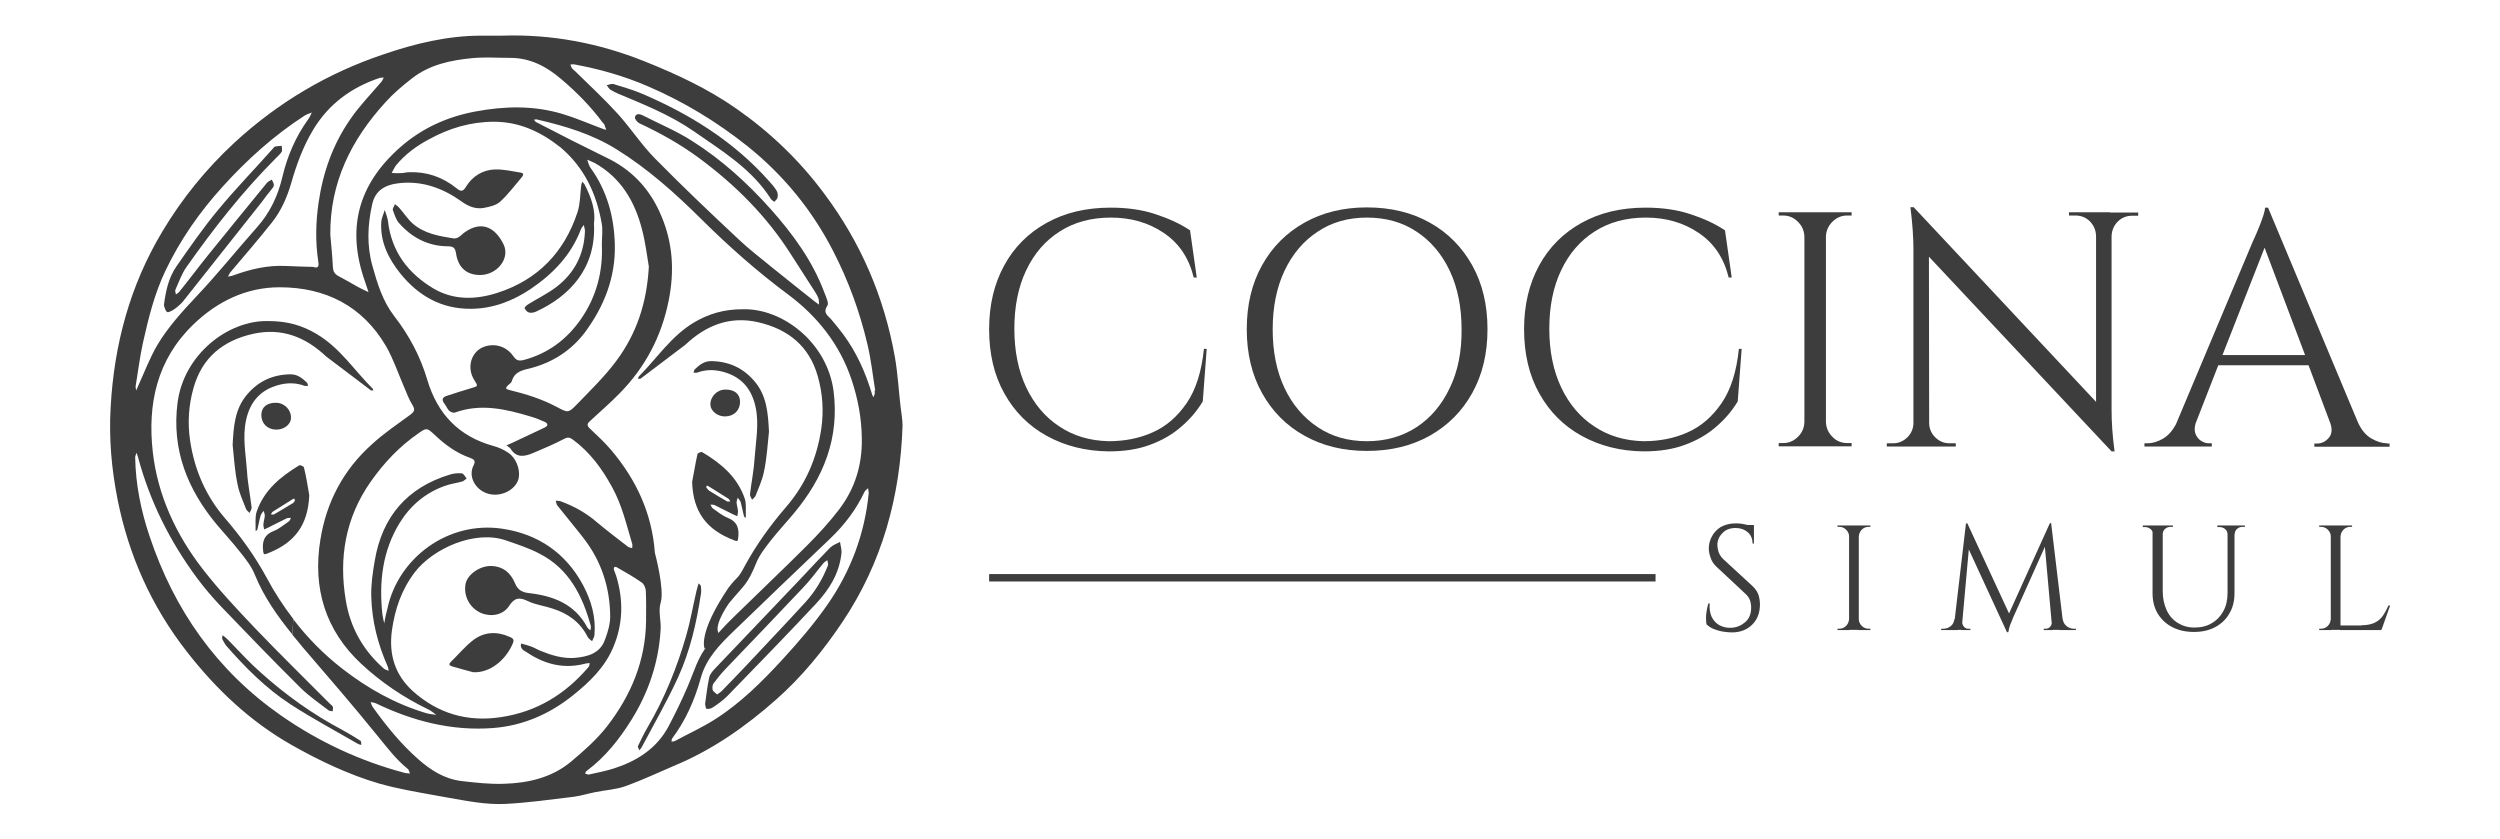
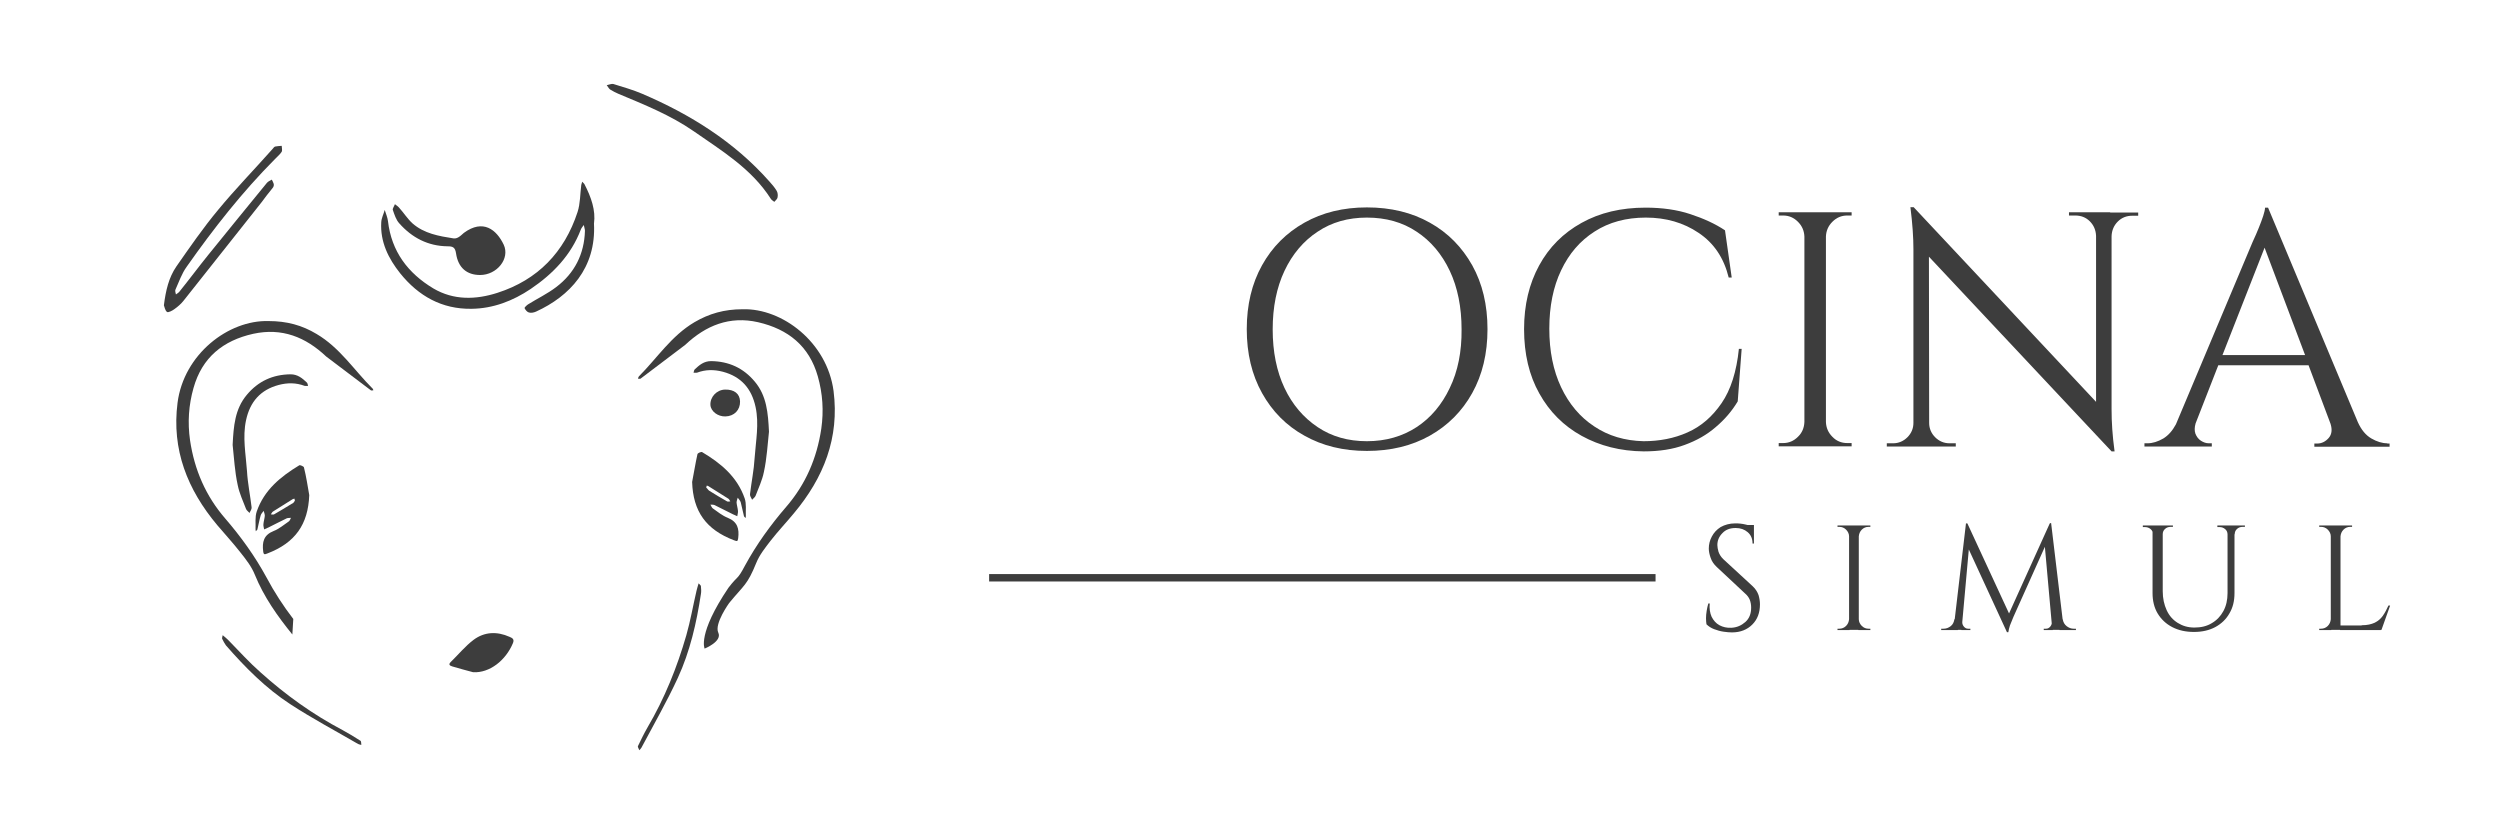
<svg xmlns="http://www.w3.org/2000/svg" version="1.1" id="Capa_1" x="0px" y="0px" viewBox="0 0 1080 362.6" style="enable-background:new 0 0 1080 362.6;" xml:space="preserve">
  <style type="text/css">
	.st0{fill:#3D3D3D;}
</style>
  <g>
    <g>
-       <path class="st0" d="M389,175.3c-0.8-7-1.2-14.1-2.4-21c-4.6-25.9-14.7-49.5-30.5-70.6c-10.6-14.3-23.3-26.5-37.9-36.7    c-12.4-8.7-26-15-40-20.6c-19.6-7.8-40-11.7-61.2-11h-9c-14.6,0-28.7,3.4-42.4,8.1c-24.1,8.1-45.5,20.8-64.3,38.1    C89.1,72.9,78.7,85.7,70.2,99.9c-14,23.3-20.9,48.8-22.4,76c-0.8,13.5,0.4,26.8,3,39.9c4.8,24.1,14.6,46.1,29.9,65.7    c12.7,16.3,27.4,30.2,45.4,40.4c11.8,6.7,24.7,12.8,37.7,16.6c8.1,2.3,16.5,3.7,24.8,5.2c1.7,0.3,3.3,0.6,5,0.9    c8.1,1.4,16.3,3.1,24.6,2.7c9.9-0.5,19.8-1.9,29.7-3.1c3.1-0.4,6.2-1.4,9.3-2c4.4-0.9,8.9-1.1,13.1-2.6c7.2-2.6,14.1-5.9,21.2-8.9    c16.3-6.8,30.6-16.8,43.8-28.5c11.1-9.8,20.4-21.2,28.7-33.6c17.2-25.7,24.9-54.2,25.9-84.7C389.9,181,389.3,178.2,389,175.3z     M177.8,34c7.7-6.1,16.9-8,26.4-8.9c5.3-0.5,10.6-0.1,15.9-0.1c8.8-0.1,16,3.7,22.5,9.3c6.6,5.6,12.6,11.7,17.8,18.7    c0.2,0.2,0.4,0.4,0.6,0.6c0.3,0.8,0.6,1.6,0.9,2.5c-0.7-0.2-1.5-0.4-2.2-0.7c-5.6-2.1-11.1-4.5-16.8-6.2c-12.4-3.7-25-3.4-37.7-1    c-12.2,2.3-23.1,7.3-32.4,15.5c-18.4,16.3-23.1,35.4-15.1,58c0.5,1.5,1,3,1.5,4.5c-1.5-0.7-3-1.4-4.5-2.2    c-2.9-1.6-5.7-3.3-8.6-4.8c-1.6-0.9-2.2-2-2.3-3.9c-0.2-4.6-0.7-9.2-1.1-13.9c-0.2-22.5,9-41,23.8-57.2    C169.9,40.4,173.8,37.1,177.8,34z M265.6,105.5c-0.3-11.9-3.4-23.2-10.5-33c-0.7-1-1-2.3-1.4-3.5c1.1,0.5,2.2,0.9,3.2,1.4    c11.4,6.4,17.4,16.7,20.5,28.9c1.5,5.8,2.2,11.8,2.9,15.9c-0.9,16.1-5.5,29.1-13.9,40.5c-5.1,6.9-11.3,12.9-17.3,19.1    c-3.6,3.7-3.8,3.5-8.4,1.1c-6.5-3.5-13.5-5.7-20.6-7.4c-1.5-0.4-2-0.7-0.7-2c0.6-0.6,1.5-1.1,1.7-1.8c1.3-4.5,5-4.8,8.7-5.8    c9.2-2.5,17-7.6,22.8-15.2C260.9,132.5,266,119.9,265.6,105.5z M259.9,96.3c0.6,3,0.1,6.3,0.1,9.4c0.5,11.6-2.3,22.4-9,32.1    c-6.1,8.8-14.2,14.9-24.7,17.7c-2.4,0.6-3.3,0.1-4.6-1.7c-2.9-4.1-7.7-5.6-12.3-4.1c-5.8,1.9-8,9-4.5,14.5    c1.7,2.7,1.7,2.6-1.4,3.5c-3.5,1-7,2.2-10.5,3.3c-1.8,0.6-2.4,1.6-1,3.4c0.8,1,1.2,2.2,2,3c0.6,0.6,1.9,1.1,2.6,0.8    c11.1-4,21.8-1.5,32.5,1.7c2.1,0.6,4.1,1.4,6.1,2.3c1.4,0.6,1.9,1.6,0.1,2.5c-4.7,2.2-9.3,4.4-14,6.6c-0.8,0.4-1.7,0.7-2.5,1.1    c0.6,0.5,1.4,0.9,1.8,1.5c2.6,4.1,6.1,3.3,9.7,1.8c4.5-1.9,9-3.8,13.4-6.1c1.7-0.9,2.5-0.6,3.9,0.4c7.3,5.4,12.5,12.5,16.8,20.4    c4.3,7.7,6.2,16.2,8.7,24.5c0.2,0.6,0,1.3,0,1.9c-0.6-0.2-1.4-0.3-1.8-0.6c-4.4-3.4-8.9-6.8-13.2-10.4c-4.7-4.1-10-7.1-15.8-9.2    c-0.7-0.3-1.5-0.2-2.2-0.3c0.2,0.7,0.2,1.6,0.7,2.1c3.7,4.7,7.6,9.3,11.3,14.1c7.7,9.9,11.4,21.3,11.5,33.8c0,3.3-1,6.7-2.2,9.9    c-2.1,6.1-7.5,7.5-13.1,8c-5.1,0.4-10-1.1-14.7-3c-1.5-0.6-2.9-1.5-4.4-2c-1.3-0.5-2.7-0.8-4.1-1.2c-0.6,2.4,1.4,3.1,2.8,4    c7.8,5.2,16.2,7.1,25.3,4.6c0.5-0.1,1-0.1,1.6-0.1c-0.2,0.6-0.2,1.3-0.6,1.7c-10,11.7-22.3,19.3-37.8,21.6    c-14.4,2.2-27.1-1.5-37.9-11.1c-7.8-7-10.6-15.8-9.2-26.3c1.3-9.2,4.1-17.6,9.9-25.2c7.7-10.1,25.9-18.5,39.5-13.7    c4.9,1.7,9.9,3.3,14.4,5.7c12.7,6.5,18.5,18.1,22.1,31.1c0.2,0.6-0.1,1.3-0.1,2c-0.5-0.4-1.1-0.7-1.4-1.3    c-5.4-10.1-14.7-13.6-25.3-14.8c-2.6-0.3-4.7-1.2-5.9-4.2c-1.9-4.6-5.3-7.5-10.7-7.5c-4.8,0.1-10,3.8-10.7,7.9    c-0.9,5.2,1.9,10.3,6.7,12.4c4.2,1.8,9.5,1,12.1-3c2.4-3.7,4.5-3.9,8.2-2.1c3.3,1.6,7.1,2,10.6,3.2c6.7,2.1,12,5.9,15.2,12.3    c0.4,0.7,1.2,1.2,1.9,1.8c0.3-0.9,0.9-1.7,1-2.6c0.7-7.7-1.3-14.8-4.9-21.6c-7.5-14-19.5-22.1-34.9-24.4    c-23.6-3.5-45,12.8-49.6,34.4c-0.2,0.8-0.4,1.6-0.6,2.4c-0.3,1.4-0.6,2.7-0.8,4.1c-0.3-1.3-0.6-2.6-0.8-3.9    c-1.5-13.9,0-27.3,7.4-39.4c4.6-7.5,11.1-13.1,19.6-16.1c2.4-0.9,5-1.2,7.5-1.9c0.7-0.2,1.3-0.9,1.9-1.3c-0.7-0.8-1.3-2.1-2-2.2    c-1.7-0.2-3.6,0-5.2,0.5c-18.5,5.6-29.3,18.2-32.5,37.2c-0.9,5.2-1.7,10.6-1.5,15.8c0.3,10.3,2.8,20.2,7,29.7    c0.3,0.6,0.4,1.4,0.5,2.1c-0.7-0.3-1.5-0.5-2.1-1c-9-7.9-14.5-17.8-16.4-29.4c-3.1-18.3-0.2-35.6,10.6-51.1    c5.8-8.3,12.6-15.5,20.9-21.2c3.3-2.3,3.6-2.3,6.6,0.5c4.6,4.4,9.6,8.1,15.6,10.2c1.7,0.6,2.5,1.3,1.5,3.2    c-2.5,4.9,0.8,10.4,5.7,12.1c5,1.8,11.2-0.6,13.3-5.1c1.7-3.6-0.1-9.8-4-12.4c-1.9-1.3-4.1-2.3-6.3-2.9    c-15-4.1-24.3-13.8-28.7-28.6c-3-10.2-7.9-19.3-14.4-27.7c-4.8-6.2-7.2-13.9-9.3-21.5c-2.5-8.9-2.1-17.8-0.1-26.7    c1.3-5.7,5.2-8.4,11.9-9.1c9.9-1,18.6,2.2,26.5,7.8c3,2.2,6.2,3.6,9.9,2.9c2.5-0.5,5.3-1.1,7-2.7c3.4-3.1,6.2-6.9,9.2-10.4    c0.7-0.8,1.2-1.8-0.2-2.1c-3.7-0.6-7.5-1.5-11.3-1.4c-5.3,0.2-9.7,2.9-12.5,7.5c-1.3,2.2-2.3,2.1-4.1,0.6    c-6-4.8-12.8-7.2-20.5-6.9c-1.2,0-2.4,0.4-3.7,0.4c-1.3,0.1-2.6,0-3.8-0.1c0.7-1.2,1.2-2.4,2-3.4c3.9-4.7,8.8-8.3,14.1-11.1    c8.7-4.8,18-7.6,28.1-7.6c11.1,0,20.3,4.4,28.8,11.1C252.4,72.4,257.6,83.5,259.9,96.3z M163.9,33.7c0.6-0.2,1.3-0.1,1.9-0.2    c-0.4,0.6-0.6,1.4-1.1,1.9c-4.5,5.3-9.4,10.3-13.3,16c-7.6,10.9-11.9,23.1-13.8,36.3c-1.2,8.4-1.4,16.8-0.1,25.3    c0.3,1.7,0.2,3.2-2.2,2.3c-3.9-0.1-7.9-0.2-11.8-0.4c-7.9-0.4-15.4,1.4-22.8,4.1c-0.7,0.3-1.5,0.3-2.2,0.5    c0.4-0.7,0.7-1.6,1.3-2.2c5.9-7,11.9-13.9,17.6-21.1c4-5,6.6-10.9,8.4-17.1c2.3-8,5.1-15.7,9.4-22.9    C141.9,45,151.7,37.8,163.9,33.7z M58.6,166.8c1-6.2,1.8-12.4,3.1-18.5c2.4-10.7,5-21.4,9.8-31.4c6.4-13.4,14.8-25.4,24.8-36.4    c10.5-11.6,22.1-22,35.2-30.5c1-0.6,2.1-1,3.2-1.4c-0.5,1-0.9,2.1-1.6,3c-5.4,7.5-9,15.9-11.1,24.8c-1.9,8.1-5.3,15.4-10.9,21.7    c-8.8,9.9-17.1,20.3-26.2,29.9c-6.2,6.6-12.3,13.3-16.9,21c-3.3,5.6-5.6,11.8-8.3,17.7c-0.2,0.5-0.4,1-0.9,2    C58.7,167.6,58.5,167.2,58.6,166.8z M174.9,333.9c-19.3-5.1-37.1-13.4-53.5-24.8c-27.8-19.4-46.2-45.7-56.8-77.5    c-3.7-11-6-22.3-6.2-34c0-0.7,0.4-1.3,0.6-2c0.2,0.6,0.4,1.2,0.6,1.8c5.1,19.1,13.8,36.5,25.5,52.3c3.2,4.3,6.7,8.4,10.3,12.2    c11.4,11.9,22.8,23.7,34.5,35.3c3.7,3.6,8,6.6,12.1,9.7c0.4,0.3,1.1,0.2,1.7,0.4c0-0.6,0.3-1.4,0.1-1.9c-0.2-0.6-0.9-1-1.4-1.5    c-10.7-10.8-21.6-21.4-32.1-32.4c-7.8-8.2-15.6-16.5-22.6-25.5c-11.6-14.9-19.6-32-21.7-50.8c-2.3-20.5,1.7-39.7,17.4-54.9    c10.4-10.1,23-16.2,37.4-16.2c19.7,0,35.8,8,46,25.5c3.1,5.4,5.1,11.4,7.6,17.2c1.2,2.8,2.2,5.6,3.8,8.2c1.3,2.1,0.7,2.9-1,4.2    c-5.6,4.1-11.4,8-16.5,12.7c-12.3,11-19.7,24.9-22.3,41.3c-3.4,20.9,2.2,39.2,17.7,53.6c8.5,7.9,18.2,14.5,28.8,19.6    c1.3,0.6,2.4,1.6,3.6,2.4c-1.4-0.2-2.9-0.3-4.3-0.7c-13.4-4-25.2-10.6-36.3-19.2c-8.1-6.3-15.1-13.4-21.2-21.4l-0.4,6.7    c1.4,1.7,2.9,3.4,4.3,5.2c11,12.8,22,25.5,32.6,38.6c4.1,5,7.9,10.1,13,14.2c0.5,0.4,0.6,1.3,0.9,2    C176.4,334,175.6,334.1,174.9,333.9z M246.6,329.1c-8.3,6.9-18.5,9.2-29,9.5c-6.1,0.2-12.3-0.5-18.3-1.2    c-7.3-0.9-13.3-4.7-18.7-9.5c-7.5-6.6-13.8-14.4-19.6-22.5c-0.4-0.6-0.6-1.4-0.9-2.1c0.7,0.2,1.5,0.2,2.2,0.5    c16,7.7,32.9,12.1,50.8,10.7c12.8-1,24.3-6,34.4-14.1c7.1-5.7,13.6-11.9,17.3-20.5c4.4-10.2,4.6-20.6,1.4-31.1    c-0.3-0.9-0.7-1.8-1-2.7c-0.1-0.3,0-0.9,0.2-1.1c0.2-0.2,0.8-0.1,1.1,0.1c3.7,2.1,7.4,4.2,10.8,6.6c1,0.7,1.7,2.5,1.7,3.8    c0.2,4.2,0.1,8.4,0.1,12.7c-0.2,17.2-6.5,32.2-16.8,45.5C257.9,319.4,252.2,324.4,246.6,329.1z M282.9,238.8    c-1.2-16.9-8-31.5-18.8-44.3c-2.8-3.3-6-6.3-9.2-9.3c-1.7-1.5-1.1-2.4,0.2-3.5c4.2-3.9,8.6-7.7,12.6-11.8    c11.1-11.3,18.1-24.6,21.2-40.2c2.5-12.6,1.8-24.6-3.2-36.4c-4.5-10.8-11.7-19-22.1-24.4c-5.3-2.7-10.8-5.3-16.1-8    c-5.3-2.7-10.7-5.5-16-8.2c-0.3-0.2-0.6-0.6-0.8-1c0.4,0,0.8-0.2,1.2-0.1c12.1,2.8,23.9,6.3,34.6,13c13.5,8.4,25.2,18.9,36.4,30    c11.9,11.8,24.3,22.8,37.8,32.8c12.4,9.3,22,21.3,27.1,36.4c2.8,8.3,4.4,16.7,4.5,25.6c0.2,11.6-3,21.8-9.9,30.8    c-4.2,5.5-9,10.7-13.9,15.6c-10.5,10.5-21.2,20.6-31.8,31c-3.7,3.6-7.2,7.5-10.6,11.5c-4.6,5.3-6.3,12-9,18.2    c-2.5,5.9-5.3,11.6-8.3,17.3c-5.1,9.6-13.7,15-23.7,18.2c-3.5,1.1-7.1,1.8-10.7,2.6c-0.5,0.1-1.1-0.3-1.7-0.5    c0.3-0.4,0.5-1,0.9-1.2c7.9-5.9,13.9-13.5,19.1-21.8c7.5-12,11.9-25.1,12.7-39.3c0.2-3.8-1.1-7.8,0-11.4    C287.2,254.6,282.9,238.8,282.9,238.8z M357.4,261.3c-5.8,8.3-12.4,16-19.2,23.4c-8.9,9.7-18.2,19-29.4,26.1    c-5.5,3.5-11.5,6.2-17.2,9.3c-0.4,0.2-1,0.2-1.5,0.3c0.1-0.4,0-1,0.2-1.3c5.9-7.8,9.8-16.7,12.4-26.1c2.4-8.7,8.3-14.6,14.4-20.5    c13.8-13.3,27.6-26.6,41.5-39.8c6.2-5.9,11.3-12.6,14.9-20.3c0.3-0.6,1-1,1.5-1.5c0.1,0.7,0.2,1.3,0.3,2    C373.6,230.6,367.5,246.8,357.4,261.3z M377.9,170c-0.1,0.6-0.4,1.1-0.6,1.6c-0.2-0.5-0.5-0.9-0.6-1.4c-2.8-9.3-6.7-18.1-12.6-26    c-1.6-2.1-3.2-4.1-4.9-6.1c-1.4-1.7-3.9-2.8-1.8-6c0.8-1.1-0.6-3.9-1.3-5.8c-5.1-13.6-13.5-25.1-23.1-35.9    c-10.1-11.3-21.2-21.4-34-29.5c-6.7-4.3-14.2-7.4-21.4-11.1c-1.4-0.7-2.9-0.8-3.3,0.8c-0.2,0.7,1,2.2,1.8,2.6    c9.2,4.3,18,9.2,26.2,15.3c15.5,11.5,29,25,39.4,41.4c3.5,5.5,7.1,11,10.6,16.5c0.5,0.8,1,1.7,1.3,2.6c0.2,0.8,0.2,1.7,0.2,2.6    c-0.6-0.5-1.3-0.9-1.9-1.4c-6.3-5-12.6-10-18.9-15.1c-4.6-3.8-9.5-7.5-13.8-11.6c-12.3-11.5-24.5-23.1-36.3-35.1    c-5.8-5.9-10.4-13-16-19.2c-5.8-6.4-12.1-12.2-18.3-18.3c-0.5-0.5-1.1-0.9-1.5-1.4c-0.3-0.5-0.5-1.1-0.7-1.6    c0.5,0,1.1-0.2,1.6-0.1c10.9,2,21.5,5,31.7,9.4c15.7,6.7,30.1,15.5,43.4,26.1c15.4,12.4,27.7,27.4,36.8,45.1    c6.6,12.8,11.5,26.2,14.8,40.2c1.6,6.6,2.3,13.4,3.4,20.1c-0.1,0-0.2,0-0.3,0C377.8,169.2,378,169.6,377.9,170z" />
      <path class="st0" d="M256.6,96.6c1,19.3-10.6,31.4-25,38c-0.9,0.4-2.1,0.7-3.1,0.4c-0.8-0.2-1.5-1.1-1.9-1.9    c-0.1-0.2,0.9-1.2,1.5-1.6c4-2.5,8.4-4.6,12.2-7.5c7.9-6,12.1-14.2,12.4-24.3c0-0.8-0.4-1.7-0.5-2.5c-0.4,0.6-1,1.2-1.3,2    c-4.2,11-12,19.1-21.6,25.6c-7.7,5.2-16.3,8.5-25.6,8.6c-12.8,0.2-22.9-5.5-30.8-15.3c-5.1-6.4-8.7-13.6-8.2-22.1    c0.1-1.8,1-3.5,1.5-5.3c0.5,1.6,1.2,3.2,1.4,4.8c1.5,13.1,8.6,22.5,19.6,29.1c8.8,5.2,18.4,4.9,27.7,1.9    c17.4-5.6,28.9-17.5,34.6-34.9c1.2-3.7,1.1-7.8,1.6-11.7c0.1-0.5,0.3-0.9,0.4-1.4c0.3,0.4,0.8,0.7,1,1.1    C255.4,85.2,257.4,90.9,256.6,96.6z" />
      <path class="st0" d="M207.4,118.8c-5.7,0-9.5-3.1-10.4-9.4c-0.4-2.6-1.4-3-3.7-3c-8.4-0.1-15.3-3.7-20.8-9.9    c-1.4-1.5-2.1-3.8-2.8-5.8c-0.2-0.6,0.6-1.6,0.9-2.5c0.6,0.5,1.3,0.9,1.8,1.5c2,2.2,3.6,4.8,5.8,6.8c5,4.4,11.4,5.5,17.8,6.5    c0.7,0.1,1.6-0.2,2.2-0.6c0.8-0.5,1.5-1.2,2.2-1.8c8.3-6.1,14.1-1.4,17.2,5.1C220.4,111.7,214.7,118.8,207.4,118.8z" />
      <path class="st0" d="M204.4,290.4c-3-0.8-6-1.6-9-2.5c-0.9-0.3-1.9-0.7-0.7-1.9c3.3-3.2,6.3-6.9,9.9-9.6    c4.7-3.5,10.1-3.7,15.5-1.3c1.2,0.5,2.2,1,1.5,2.7C218.5,285.3,211.5,290.8,204.4,290.4z" />
      <path class="st0" d="M133.6,213.9c-0.5,12.7-6.1,20.6-18.1,25.2c-1.1,0.4-1.6,0.7-1.8-0.9c-0.5-4,0.2-7.1,4.5-8.8    c2.4-0.9,4.4-2.7,6.5-4.1c0.5-0.3,0.7-1,1-1.6c-0.6,0.1-1.3,0-1.8,0.2c-2.7,1.3-5.4,2.7-8,4c-0.6,0.3-1.2,0.5-1.8,0.8    c-0.1-0.8-0.4-1.5-0.3-2.3c0.1-1.2,0.5-2.4,0.6-3.6c0-0.7-0.3-1.4-0.5-2.1c-0.4,0.6-1.1,1.2-1.3,2c-0.6,2-0.9,4-1.4,6    c-0.1,0.3-0.5,0.5-0.7,0.8c0-0.3-0.1-0.5-0.1-0.8c0.1-2.6-0.3-5.3,0.5-7.7c3.2-9.3,10.3-15.1,18.4-20c0.4-0.2,1.9,0.5,2,0.9    C132.3,205.9,132.9,209.9,133.6,213.9z M127.4,216.3c-0.1-0.4-0.1-0.6-0.2-0.9c-0.2,0.1-0.5,0.1-0.7,0.2c-2.9,1.8-5.7,3.6-8.6,5.4    c-0.4,0.3-0.6,0.8-0.9,1.2c0.5,0,1.1,0.2,1.4,0c2.6-1.5,5.1-3,7.7-4.6C126.8,217.4,127.1,216.7,127.4,216.3z" />
      <path class="st0" d="M100.5,192.2c0.4-8.2,1-15.5,6.1-21.6c4.9-5.9,11.2-8.8,18.9-8.9c3.1,0,5.1,1.7,7.1,3.6    c0.3,0.3,0.3,0.9,0.5,1.4c-0.5,0-1.1,0.1-1.5,0c-3.7-1.4-7.4-1.4-11.2-0.4c-7.9,2.1-12.4,7.3-14.1,15.2c-1.6,7.4-0.1,14.7,0.4,22    c0.3,5.3,1.4,10.5,2,15.7c0.1,0.8-0.6,1.6-0.9,2.4c-0.5-0.6-1.2-1-1.5-1.7c-1.3-3.4-2.9-6.8-3.6-10.3    C101.4,203.7,101.1,197.6,100.5,192.2z" />
      <path class="st0" d="M96.2,274.4c1.1,0.9,1.8,1.5,2.5,2.2c4.6,4.7,9,9.6,13.9,13.9c10.8,9.7,22.5,18.1,35.4,24.9    c2.6,1.4,5.2,3,7.7,4.6c0.4,0.2,0.3,1.2,0.4,1.8c-0.5-0.1-1-0.2-1.4-0.4c-9.8-5.7-19.8-11-29.3-17.2    c-10.6-6.9-19.5-15.9-27.8-25.4C97,278,96.5,277,96,276C95.8,275.7,96.1,275.2,96.2,274.4z" />
      <path class="st0" d="M301.8,252c-0.4,1.4-0.7,2.3-0.9,3.2c-1.5,6.4-2.6,12.9-4.4,19.2c-4,13.9-9.4,27.3-16.8,39.9    c-1.5,2.6-2.8,5.3-4.1,8c-0.2,0.4,0.4,1.2,0.6,1.8c0.3-0.4,0.7-0.7,0.9-1.1c5.3-10,11-19.9,15.7-30.1c5.3-11.5,8.1-23.8,10-36.3    c0.2-1.1,0.1-2.2,0-3.3C302.9,253,302.4,252.7,301.8,252z" />
-       <path class="st0" d="M119.2,185.6c-3.8-0.1-6.4-2.8-6.3-6.5c0.1-3.3,2.5-5.2,6.5-5.1c3.6,0.1,6.5,3.2,6.3,6.7    C125.6,183.4,122.6,185.7,119.2,185.6z" />
      <path class="st0" d="M301.3,196.2c0.1-0.5,1.6-1.1,2-0.9c8.1,4.8,15.2,10.7,18.4,20c0.8,2.3,0.4,5.1,0.5,7.7    c0,0.3-0.1,0.5-0.1,0.8c-0.2-0.3-0.6-0.5-0.7-0.8c-0.5-2-0.9-4-1.4-6c-0.2-0.7-0.8-1.3-1.3-2c-0.2,0.7-0.5,1.4-0.5,2.1    c0.1,1.2,0.5,2.4,0.6,3.6c0.1,0.7-0.2,1.5-0.3,2.3c-0.6-0.3-1.2-0.5-1.8-0.8c-2.7-1.3-5.3-2.7-8-4c-0.5-0.2-1.2-0.2-1.8-0.2    c0.3,0.5,0.6,1.3,1,1.6c2.1,1.5,4.2,3.2,6.5,4.1c4.2,1.7,5,4.7,4.5,8.8c-0.2,1.6-0.6,1.3-1.8,0.9c-12.1-4.6-17.7-12.5-18.1-25.2    C299.8,204.2,300.4,200.2,301.3,196.2z M306.4,212c2.5,1.6,5.1,3.1,7.7,4.6c0.4,0.2,0.9,0,1.4,0c-0.3-0.4-0.5-1-0.9-1.2    c-2.8-1.8-5.7-3.6-8.6-5.4c-0.2-0.1-0.4-0.2-0.7-0.2c-0.1,0.2-0.1,0.5-0.2,0.9C305.6,211,305.9,211.7,306.4,212z" />
      <path class="st0" d="M332.2,186.5c-0.4-8.2-1-15.5-6.1-21.6c-4.9-5.9-11.2-8.8-18.9-8.9c-3.1,0-5.1,1.7-7.1,3.6    c-0.3,0.3-0.3,0.9-0.5,1.4c0.5,0,1.1,0.1,1.5,0c3.7-1.4,7.4-1.4,11.2-0.4c7.9,2.1,12.4,7.3,14.1,15.2c1.6,7.4,0.1,14.7-0.4,22    c-0.3,5.3-1.4,10.5-2,15.7c-0.1,0.8,0.6,1.6,0.9,2.4c0.5-0.6,1.2-1,1.5-1.7c1.3-3.4,2.9-6.8,3.6-10.3    C331.3,198,331.6,191.8,332.2,186.5z" />
      <path class="st0" d="M313.4,179.9c3.8-0.1,6.4-2.8,6.3-6.5c-0.1-3.3-2.5-5.2-6.5-5.1c-3.6,0.1-6.5,3.2-6.3,6.7    C307.1,177.7,310.1,180,313.4,179.9z" />
      <path class="st0" d="M262.1,36.8c1.3-0.3,2.2-0.7,2.9-0.5c4.2,1.3,8.4,2.5,12.4,4.2c20.8,8.9,39.7,20.7,54.8,37.7    c1.2,1.3,2.4,2.7,3.3,4.2c0.5,0.8,0.6,2,0.4,2.9c-0.1,0.7-0.9,1.3-1.4,1.9c-0.5-0.4-1.2-0.8-1.5-1.3c-8.3-13-21.1-20.7-33.3-29.2    c-10.1-7-21.4-11.5-32.6-16.2c-1.1-0.5-2.2-1-3.3-1.7C263.2,38.5,262.9,37.9,262.1,36.8z" />
      <path class="st0" d="M70.8,131.9c0.8-6.4,2.1-12,5.4-16.8c5.8-8.3,11.5-16.6,18-24.4c7.5-9.1,15.7-17.5,23.5-26.3    c0.4-0.4,0.7-1,1.2-1.1c0.9-0.2,1.8-0.2,2.8-0.3c0,0.9,0.4,2.1-0.1,2.7c-0.7,1.1-1.9,2-2.8,3c-14.2,14.3-26.6,30.1-38.2,46.6    c-2.1,2.9-3.3,6.5-4.8,9.8c-0.3,0.6,0.1,1.4,0.2,2.1c0.5-0.4,1.1-0.7,1.5-1.2c4.2-5.2,8.2-10.6,12.4-15.8    c8.4-10.4,16.9-20.8,25.4-31.2c0.5-0.6,1.4-1,2.1-1.4c0.6,1.2,1.5,2.3,0.3,3.7c-1.7,2-3.2,4.1-4.8,6.2    c-11.2,14.2-22.4,28.3-33.6,42.4c-1.1,1.4-2.5,2.6-3.9,3.6c-0.9,0.7-2.7,1.6-3.2,1.3C71.3,134.2,71.1,132.6,70.8,131.9z" />
-       <path class="st0" d="M304.6,304.1c0.6-4.2,1-7.9,1.8-11.5c0.3-1.4,1.4-2.6,2.4-3.7c12.3-12.9,24.6-25.8,36.8-38.6    c4.3-4.6,8.6-9.2,13-13.7c1.1-1.1,2.8-1.7,4.3-2.5c0.2,1.7,0.8,3.3,0.6,5c-0.9,8.5-5.2,15.5-10.9,21.6    c-12.6,13.5-25.5,26.7-38.4,40c-1.8,1.8-4,3.4-6.1,4.8c-0.8,0.6-2,0.9-2.9,0.7C304.8,306,304.7,304.5,304.6,304.1z M309.8,300    c0.8-0.6,1.6-1,2.1-1.6c3.4-3.5,6.9-7.1,10.2-10.6c8.6-9.2,17.3-18.3,25.8-27.6c4.3-4.7,7.5-10.1,9.8-16c0.2-0.6-0.2-1.4-0.3-2.2    c-0.5,0.4-1.2,0.7-1.6,1.2c-3,3.6-5.7,7.4-8.9,10.7c-11,11.7-22.1,23.2-33.2,34.8c-2,2.1-3.8,4.3-5.5,6.6c-0.5,0.7-0.5,2-0.3,2.9    C308.3,298.9,309.2,299.4,309.8,300z" />
      <path class="st0" d="M161.3,168.6c-0.4,0-0.8,0.2-1.1,0L140.9,154c-8.9-8.4-19.1-12.5-31.5-9.8c-13,2.9-22.1,10.2-25.8,23.4    c-2.1,7.4-2.6,14.9-1.5,22.6C84,203,88.9,214.3,97.3,224c6.8,7.9,12.8,16.2,17.8,25.4c3.4,6.4,7.3,12.4,11.6,18l-0.4,6.7    c-6.4-7.9-12.3-16.2-16.2-25.8c-1.4-3.5-3.8-6.6-6.2-9.6c-3.2-4.1-6.7-7.9-10.1-11.9c-12.8-15.3-19.7-32.5-17.1-52.8    c2.7-21,22-35.8,39.3-35.3c7.9,0,14.5,1.8,20.8,5.6c10,5.9,16.1,15.5,24,23.4C161.1,167.9,161.2,168.3,161.3,168.6z" />
      <path class="st0" d="M314.7,253.9c4.3-5.6,3.7-3.1,7.1-9.5c5-9.2,11-17.5,17.8-25.4c8.4-9.7,13.3-21,15.2-33.8    c1.1-7.7,0.6-15.2-1.5-22.6c-3.7-13.1-12.8-20.4-25.8-23.4c-12.3-2.8-22.6,1.4-31.5,9.8l-19.3,14.6c-0.3,0.1-0.8,0-1.1,0    c0.1-0.3,0.2-0.8,0.4-1c7.9-7.9,14-17.5,24-23.4c6.3-3.7,12.9-5.6,20.8-5.6c17.2-0.5,36.5,14.3,39.3,35.3    c2.6,20.3-4.3,37.5-17.1,52.8c-3.3,4-6.9,7.8-10.1,11.9c-2.3,3-4.8,6.1-6.2,9.6c-3.9,9.6-5.2,9.4-11.7,17.3c0,0-6.5,9-4.7,12.8    c1.8,3.8-5.9,6.9-5.9,6.9S301.2,273.9,314.7,253.9z" />
    </g>
    <g>
      <g>
-         <path class="st0" d="M512.6,174.2c-4,5.8-8.8,10-14.7,12.6c-5.8,2.6-12.2,3.8-19,3.8c-8.1-0.2-15.2-2.3-21.3-6.4     c-6.1-4-10.9-9.7-14.3-16.9c-3.4-7.2-5.1-15.7-5.1-25.3c0-9.6,1.7-18.1,5.1-25.2c3.4-7.2,8.2-12.8,14.5-16.8c6.2-4,13.6-6,22.1-6     c8.7,0,16.3,2.2,22.8,6.6c6.6,4.4,10.9,10.8,13,19.3h1.3l-2.9-20.4c-4.2-2.8-9.2-5.1-15-7c-5.7-1.9-12.2-2.8-19.3-2.8     c-10.6,0-19.8,2.2-27.7,6.6c-7.9,4.4-14,10.5-18.3,18.4c-4.3,7.9-6.5,17-6.5,27.5c0,10.7,2.2,20,6.6,27.8     c4.4,7.9,10.5,14,18.3,18.3s16.7,6.6,26.8,6.7c6.7,0,12.6-0.9,17.7-2.8c5.2-1.9,9.6-4.4,13.4-7.7c3.8-3.2,7-6.9,9.5-11.1     l1.7-22.7h-1.2C519.1,160.5,516.6,168.4,512.6,174.2z" />
        <path class="st0" d="M617.7,96.2c-7.8-4.4-16.9-6.6-27.2-6.6c-10.2,0-19.2,2.2-27,6.6c-7.8,4.4-13.9,10.5-18.3,18.4     c-4.4,7.9-6.6,17.1-6.6,27.6c0,10.5,2.2,19.7,6.6,27.6c4.4,7.9,10.5,14.1,18.3,18.4c7.8,4.4,16.8,6.6,27,6.6     c10.3,0,19.4-2.2,27.2-6.6c7.8-4.4,13.9-10.5,18.3-18.4c4.4-7.9,6.6-17.1,6.6-27.6c0-10.5-2.2-19.7-6.6-27.6     C631.6,106.8,625.6,100.6,617.7,96.2z M626.3,167.6c-3.4,7.2-8.2,12.9-14.3,16.9c-6.1,4-13.3,6.1-21.5,6.1     c-8.1,0-15.2-2-21.3-6.1c-6.1-4.1-10.9-9.7-14.3-16.9c-3.4-7.2-5.1-15.7-5.1-25.3c0-9.6,1.7-18.1,5.1-25.3     c3.4-7.2,8.2-12.9,14.3-16.9c6.1-4.1,13.2-6.1,21.3-6.1c8.2,0,15.4,2,21.5,6.1c6.1,4,10.9,9.7,14.3,16.9     c3.4,7.2,5.1,15.7,5.1,25.3C631.5,151.9,629.8,160.4,626.3,167.6z" />
        <path class="st0" d="M743.7,174.2c-4,5.8-8.8,10-14.7,12.6c-5.8,2.6-12.2,3.8-19,3.8c-8.1-0.2-15.2-2.3-21.3-6.4     c-6.1-4-10.9-9.7-14.3-16.9c-3.4-7.2-5.1-15.7-5.1-25.3c0-9.6,1.7-18.1,5.1-25.2c3.4-7.2,8.2-12.8,14.5-16.8c6.2-4,13.6-6,22.1-6     c8.7,0,16.3,2.2,22.8,6.6c6.6,4.4,10.9,10.8,13,19.3h1.3l-2.9-20.4c-4.2-2.8-9.2-5.1-15-7c-5.7-1.9-12.2-2.8-19.3-2.8     c-10.6,0-19.8,2.2-27.7,6.6c-7.9,4.4-14,10.5-18.3,18.4c-4.3,7.9-6.5,17-6.5,27.5c0,10.7,2.2,20,6.6,27.8     c4.4,7.9,10.5,14,18.3,18.3s16.7,6.6,26.8,6.7c6.7,0,12.6-0.9,17.7-2.8c5.2-1.9,9.6-4.4,13.4-7.7c3.8-3.2,7-6.9,9.5-11.1     l1.7-22.7h-1.2C750.2,160.5,747.7,168.4,743.7,174.2z" />
        <path class="st0" d="M788.4,91.7h-8.5h-0.4h-11.1v1.4h1.9c2.5,0,4.6,0.9,6.4,2.7c1.8,1.8,2.7,3.9,2.8,6.4v80.1     c-0.1,2.5-1,4.7-2.8,6.4c-1.8,1.8-3.9,2.7-6.4,2.7h-1.9v1.4h11.1h0.4h8.5h0.4h11.1v-1.4c-0.1,0-0.7,0-1.9,0     c-2.5,0-4.7-0.9-6.4-2.7c-1.8-1.8-2.7-3.9-2.8-6.4v-80.1c0.1-2.5,1-4.6,2.8-6.4c1.8-1.8,3.9-2.7,6.4-2.7c1.2,0,1.8,0,1.9,0v-1.4     h-11.1H788.4z" />
        <path class="st0" d="M911.6,91.7h-5.8h-0.3h-11.7v1.4c0.1,0,1,0,2.7,0c2.5,0,4.6,0.8,6.3,2.5c1.7,1.7,2.6,3.8,2.7,6.3v71.7     l-78.8-84.1h-1.4c0.9,7.1,1.3,13.2,1.3,18.1v75.1c0,2.4-0.9,4.5-2.6,6.2c-1.7,1.7-3.8,2.6-6.2,2.6c-0.1,0-1,0-2.7,0v1.4h11.6h0.4     h5.8h0.4h11.6v-1.4c-1.7,0-2.7,0-2.7,0c-2.4,0-4.5-0.9-6.2-2.6c-1.7-1.7-2.6-3.8-2.6-6.2h0l-0.1-71.8l78.9,84.1h1.3     c-0.5-3.6-0.8-6.8-1-9.6c-0.2-2.8-0.3-5.8-0.3-8.9V102c0.1-2.5,1-4.6,2.7-6.3c1.7-1.7,3.8-2.5,6.2-2.5h2.6v-1.4H912H911.6z" />
        <path class="st0" d="M1031.3,191.5c-2.2,0-4.5-0.7-6.9-2.1c-2.4-1.4-4.3-3.7-5.8-7h0l-38.8-92.7h-1.3c0,0.8-0.3,2-0.8,3.6     c-0.5,1.6-1.2,3.3-1.9,5.1s-1.6,3.8-2.7,6.2L940,183.3c-1.5,2.8-3.3,4.8-5.4,6.1c-2.4,1.4-4.7,2.1-6.9,2.1h-1.3v1.4h29.1v-1.4     h-1.3c-1.2,0-2.3-0.4-3.4-1.1c-1.1-0.7-1.9-1.8-2.4-3.1c-0.4-1.2-0.4-2.7,0.1-4.4l9.8-25.1h39l9.5,25.3c0.8,2.6,0.5,4.6-0.8,6.1     c-1.4,1.6-3.1,2.4-4.9,2.4h-1.3v1.4h32.5v-1.4H1031.3z M960.1,153.4l18.2-46.4l17.5,46.4H960.1z" />
      </g>
      <g>
        <path class="st0" d="M749.6,226.1c0.7,0,1.4,0,2.2,0.1c0.8,0.1,1.6,0.2,2.3,0.4c0.8,0.2,1.4,0.3,2.1,0.5c0.6,0.2,1.1,0.3,1.5,0.5     v7.2h-0.6c0-2.1-0.7-3.7-2.1-4.9c-1.4-1.2-3.1-1.8-5.2-1.8c-2.4,0-4.3,0.7-5.7,2.2c-1.5,1.5-2.2,3.2-2.2,5.2     c0,0.8,0.2,1.8,0.5,2.9c0.4,1.1,1,2.1,2,3.1l12.7,11.7c1.3,1.2,2.1,2.5,2.6,3.9c0.4,1.4,0.6,2.7,0.6,4c0,3.6-1.1,6.5-3.3,8.7     c-2.2,2.2-5.1,3.4-8.8,3.4c-1,0-2.2-0.1-3.6-0.3c-1.4-0.2-2.8-0.6-4.1-1.1c-1.3-0.5-2.4-1.2-3.3-2.1c-0.1-0.7-0.2-1.5-0.2-2.6     c0-1,0.1-2.1,0.3-3.3c0.2-1.1,0.4-2.2,0.7-3.1h0.6c-0.2,2.2,0.1,4.1,0.8,5.7c0.8,1.6,1.9,2.9,3.4,3.7c1.5,0.8,3.2,1.2,5.1,1.1     c2.4-0.1,4.4-1,6.1-2.5c1.7-1.5,2.5-3.6,2.5-6.2c0-1.2-0.2-2.4-0.6-3.4c-0.4-1-1.1-1.9-1.9-2.6L741.7,245c-1.3-1.2-2.2-2.5-2.7-4     c-0.5-1.4-0.8-2.8-0.8-4c0-1.8,0.4-3.5,1.3-5.2c0.9-1.7,2.1-3,3.8-4.1C745.1,226.7,747.2,226.1,749.6,226.1z M757.7,226.8v1.4     h-4.9v-1.4H757.7z" />
        <path class="st0" d="M799,231.7h-0.2c0-1.1-0.5-2.1-1.3-2.9c-0.8-0.8-1.8-1.2-2.9-1.2h-0.8V227h5.2V231.7z M799,267.5v4.7h-5.2     v-0.6h0.8c1.1,0,2.1-0.4,2.9-1.2c0.8-0.8,1.2-1.8,1.3-2.9H799z M803,227v45.1h-4.2V227H803z M802.8,231.7V227h5.2v0.6     c0,0-0.3,0-0.8,0c-1.1,0-2.1,0.4-2.9,1.2c-0.8,0.8-1.2,1.8-1.3,2.9H802.8z M802.8,267.5h0.2c0,1.1,0.5,2.1,1.3,2.9     c0.8,0.8,1.8,1.2,2.9,1.2c0.5,0,0.8,0,0.8,0v0.6h-5.2V267.5z" />
        <path class="st0" d="M845.8,267.5v4.7h-7.2v-0.6c0,0,0.4,0,1,0c1.2,0,2.2-0.4,3.1-1.1c0.9-0.7,1.4-1.7,1.6-3H845.8z M849.3,226.1     h0.6l1.3,3.8l-3.8,42.2h-3.5L849.3,226.1z M847.7,268.5c0,0,0,0.1,0,0.1c0,0,0,0.1,0,0.2c0,0.7,0.2,1.3,0.7,1.9     c0.5,0.6,1.1,0.9,1.8,0.9h1v0.6h-3.9v-3.7H847.7z M849.9,226.1l18.6,40.2l-1.5,6.8l-18.3-39.7L849.9,226.1z M885.5,226.1l0.5,4.3     l-16.2,36.1c-0.6,1.5-1.1,2.7-1.5,3.7c-0.3,1-0.6,2-0.7,2.9H867l-0.9-4.1L885.5,226.1z M886.3,268.5h0.5v3.7h-3.9v-0.6h1     c0.7,0,1.3-0.3,1.8-0.9c0.5-0.6,0.7-1.2,0.7-1.9c0-0.1,0-0.2,0-0.2C886.3,268.6,886.3,268.6,886.3,268.5z M886.1,226.1l5.5,46h-5     l-3.5-39.1l2.5-7H886.1z M889.7,267.5h1.4c0.2,1.3,0.8,2.3,1.7,3c0.9,0.7,1.9,1.1,3,1.1h1v0.6h-7.1V267.5z" />
        <path class="st0" d="M930.3,227v3.9h-0.2c0-0.9-0.3-1.7-1-2.3c-0.7-0.6-1.5-0.9-2.4-0.9h-1V227H930.3z M934.3,227v28.4     c0,3.1,0.6,5.8,1.7,8.2c1.1,2.4,2.7,4.2,4.8,5.5s4.4,2,7.2,2c2.9,0,5.4-0.6,7.5-1.9c2.1-1.2,3.8-3,5-5.2c1.2-2.2,1.8-4.8,1.8-7.8     V227h3v29.2c0,3.4-0.7,6.3-2.2,8.8c-1.4,2.5-3.5,4.5-6.1,5.9s-5.7,2.1-9.2,2.1c-3.6,0-6.7-0.7-9.4-2.1c-2.7-1.4-4.8-3.4-6.3-5.9     c-1.5-2.5-2.2-5.5-2.2-8.8V227H934.3z M938.7,227v0.6h-1c-0.9,0-1.8,0.3-2.4,0.9c-0.7,0.6-1,1.4-1,2.3h-0.1V227H938.7z      M962.5,227v3.9h-0.2c0-0.9-0.3-1.7-1-2.3c-0.7-0.6-1.5-0.9-2.4-0.9h-1V227H962.5z M969.8,227v0.6h-1c-0.9,0-1.8,0.3-2.4,0.9     c-0.7,0.6-1,1.4-1,2.3h-0.1V227H969.8z" />
        <path class="st0" d="M1007.1,231.7h-0.2c0-1.1-0.5-2.1-1.3-2.9c-0.8-0.8-1.8-1.2-2.9-1.2h-0.8V227h5.2V231.7z M1007.1,267.5v4.7     h-5.2v-0.6h0.8c1.1,0,2.1-0.4,2.9-1.2c0.8-0.8,1.2-1.8,1.3-2.9H1007.1z M1011.1,227v45.1h-4.2V227H1011.1z M1010.9,231.7V227h5.2     v0.6c0,0-0.3,0-0.8,0c-1.1,0-2.1,0.4-2.9,1.2c-0.8,0.8-1.2,1.8-1.3,2.9H1010.9z M1028.5,270.2v2h-17.6v-2H1028.5z M1032.5,261.7     l-3.7,10.4H1018l2.3-2c2.3,0,4.1-0.4,5.6-1.1c1.4-0.7,2.6-1.7,3.5-3c0.9-1.3,1.7-2.8,2.4-4.4H1032.5z" />
      </g>
      <g>
        <rect x="427.3" y="248" class="st0" width="287.9" height="3.2" />
      </g>
    </g>
  </g>
</svg>